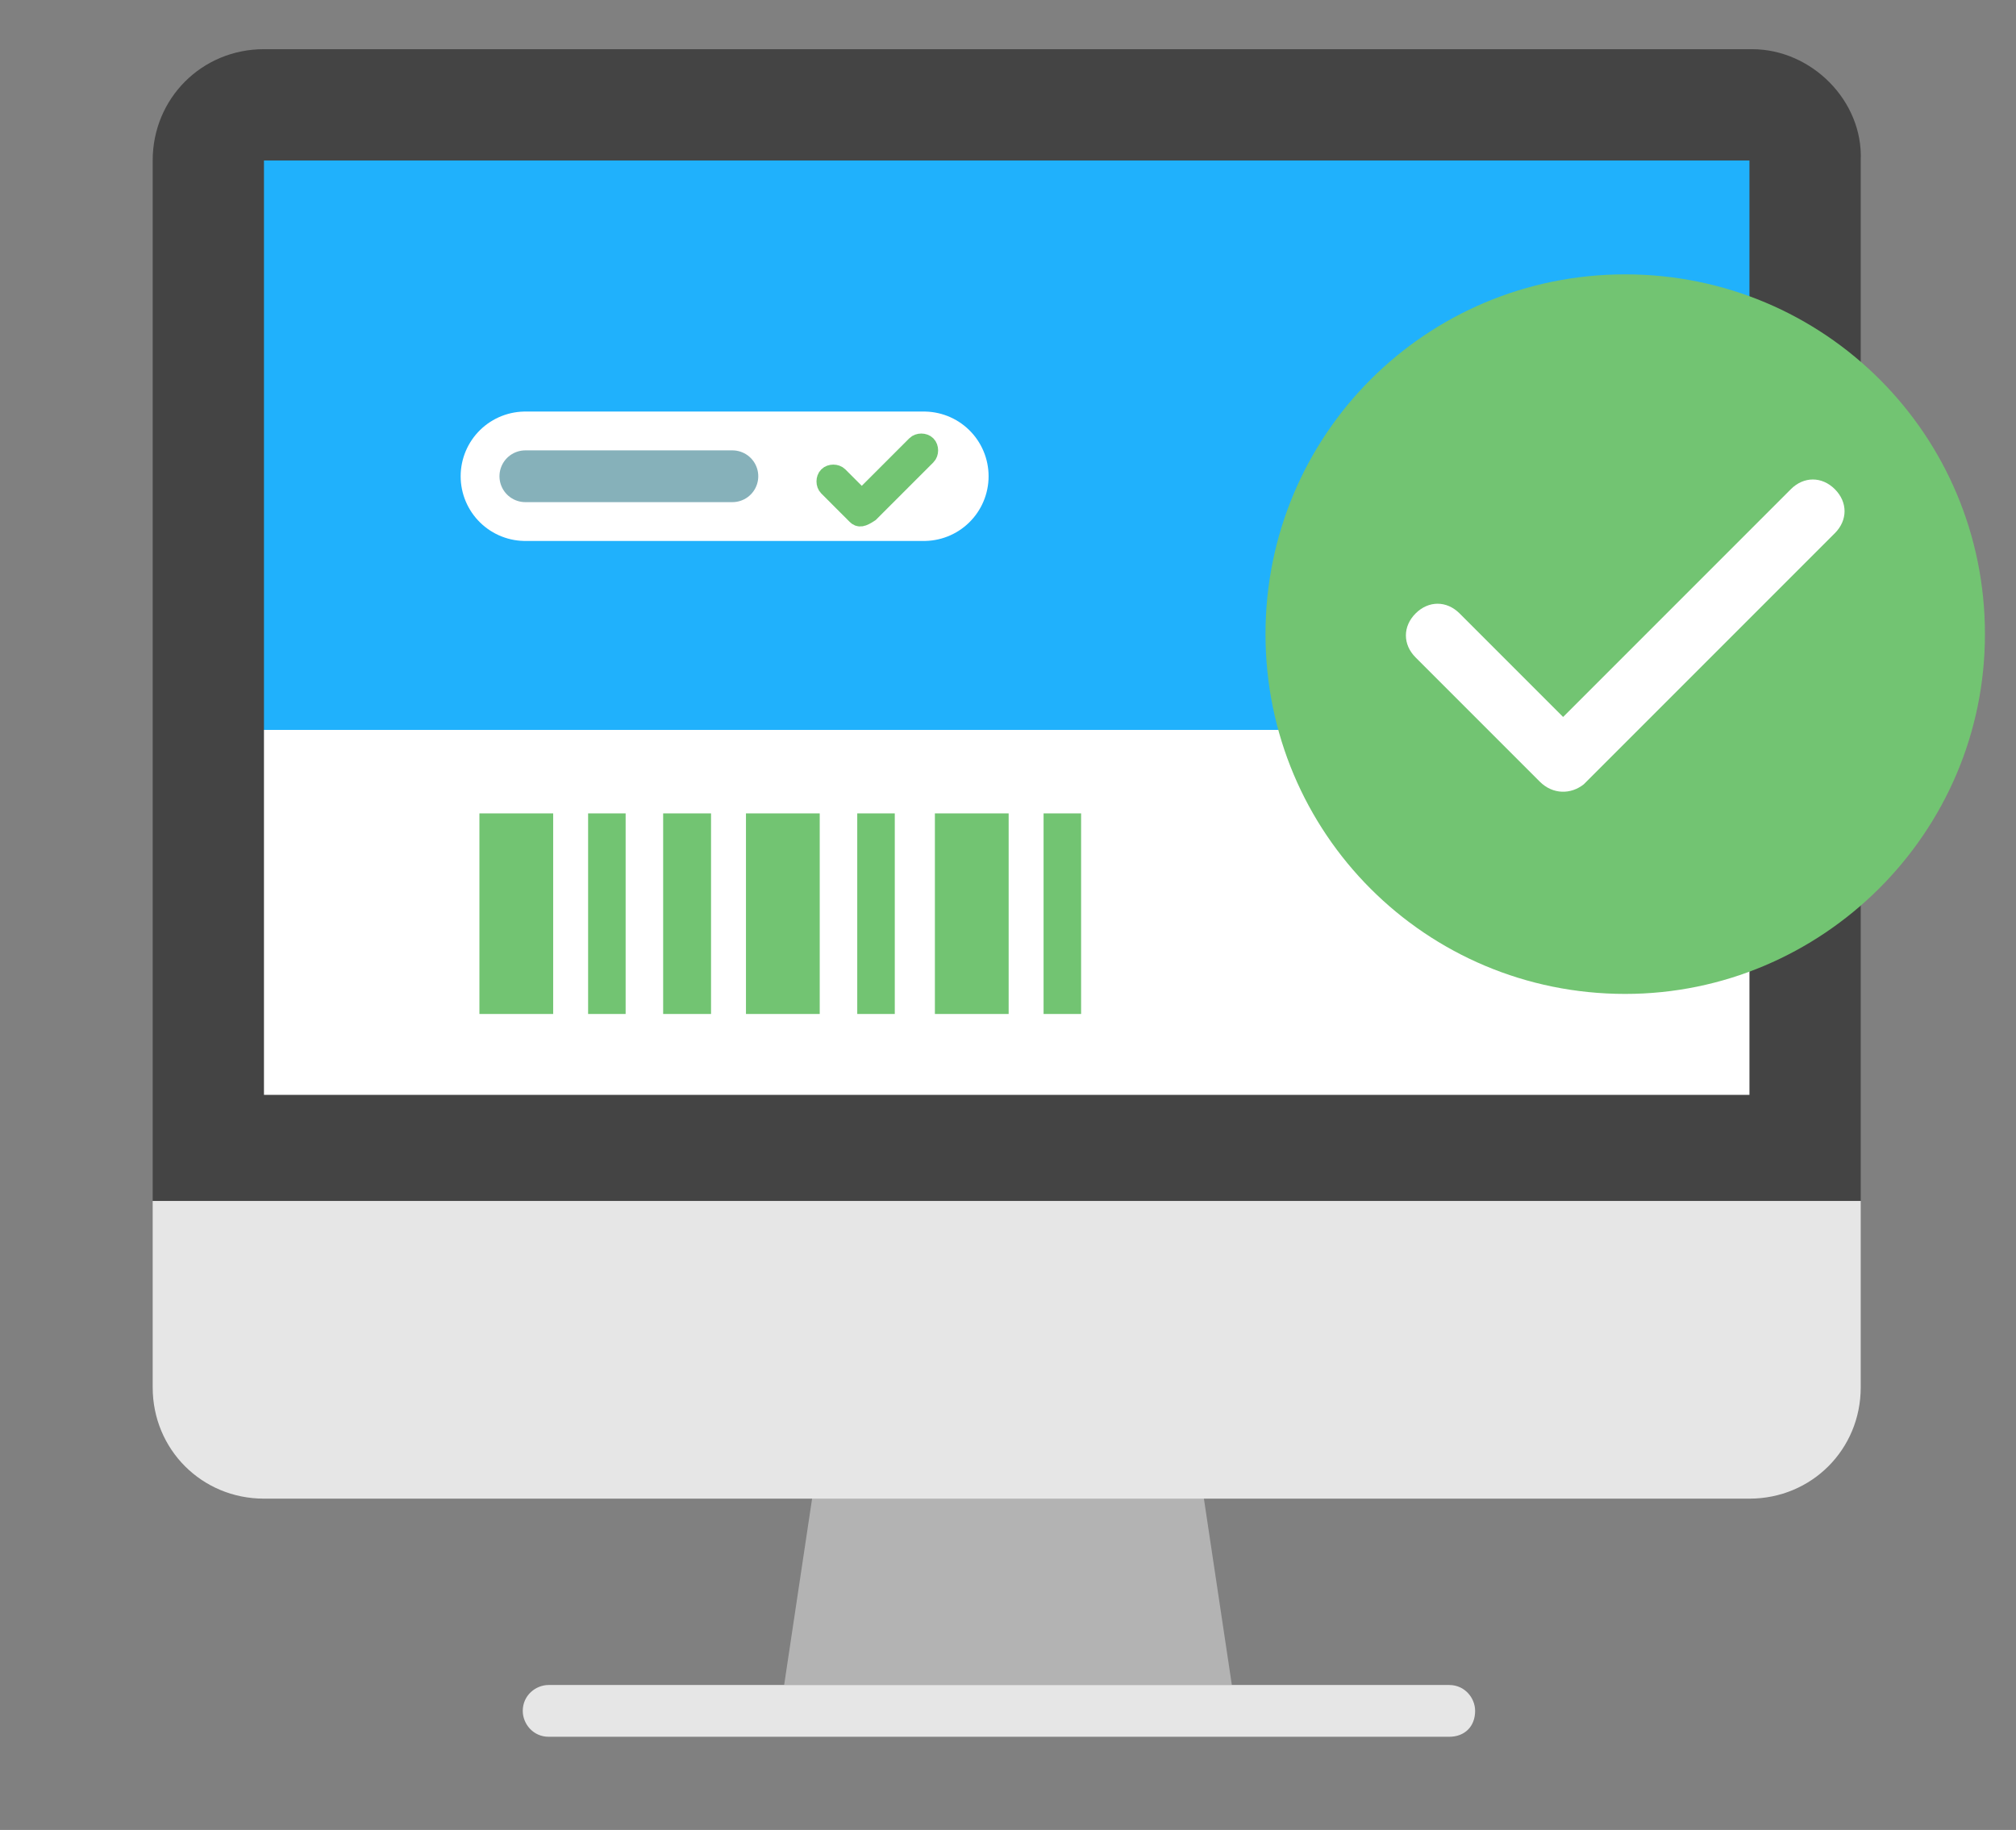
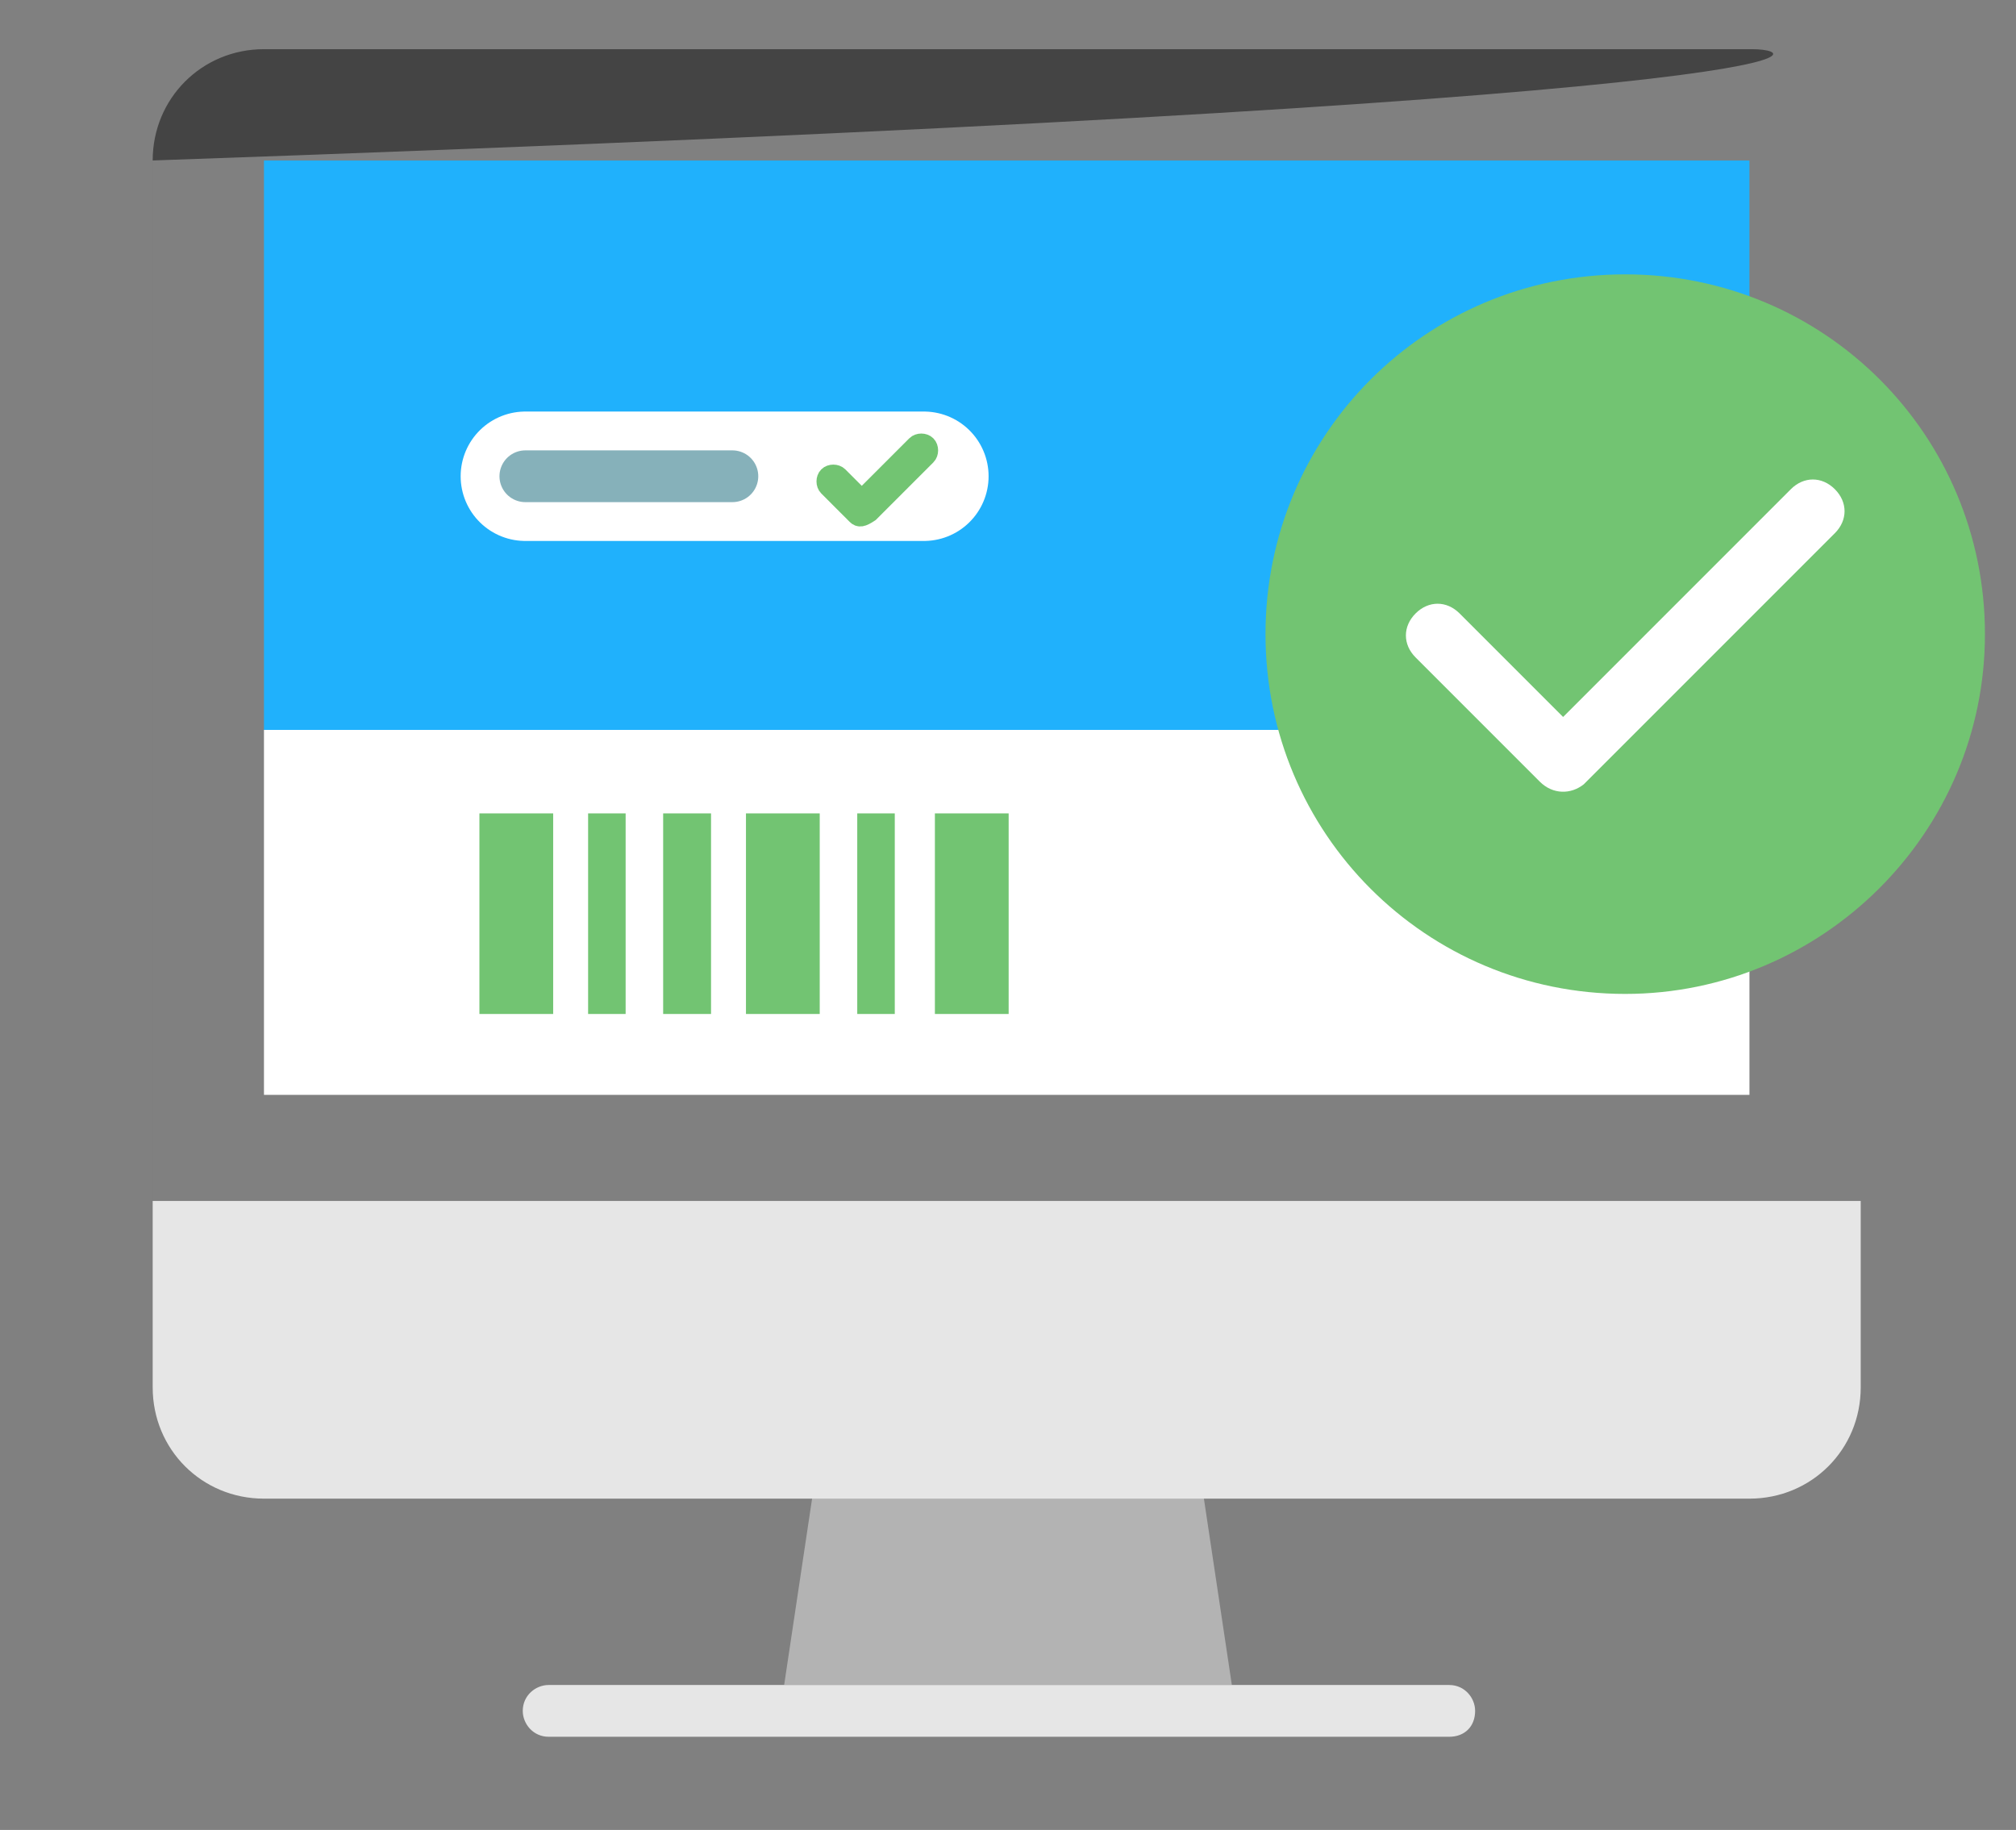
<svg xmlns="http://www.w3.org/2000/svg" version="1.1" id="Capa_1" x="0px" y="0px" viewBox="0 0 77.9 70.7" style="enable-background:new 0 0 77.9 70.7;" xml:space="preserve">
  <rect x="0" y="0" width="77.9" height="70.7" fill="#808080" stroke="none" />
  <style type="text/css">
	.st0{fill:none;stroke:#AFB8C4;stroke-width:2;stroke-linecap:round;stroke-linejoin:round;stroke-miterlimit:10;}
	.st1{fill:none;stroke:#69B4FF;stroke-width:4;stroke-linecap:round;stroke-linejoin:round;stroke-miterlimit:10;}
	.st2{fill:#69B4FF;}
	.st3{fill:#FFFFFF;}
	.st4{fill:#69B5FF;}
	.st5{fill:#72C472;}
	.st6{fill:#B3B3B3;}
	.st7{fill:#444444;}
	.st8{fill:#E6E6E6;}
	.st9{fill:#20B1FC;}
	.st10{fill:none;stroke:#FFFFFF;stroke-width:5;stroke-linecap:round;stroke-linejoin:round;stroke-miterlimit:10;}
	.st11{fill:#72C472;stroke:#72C472;stroke-width:0.75;stroke-miterlimit:10;}
	.st12{fill:none;stroke:#86B1BA;stroke-width:2;stroke-linecap:round;stroke-linejoin:round;stroke-miterlimit:10;}
</style>
  <polyline class="st0" points="129.5,67.1 129.5,126.7 82,126.7 82,67.1 129.5,67.1 " />
  <line class="st0" x1="92.8" y1="90.8" x2="118.8" y2="90.8" />
  <line class="st1" x1="94.1" y1="80" x2="105.8" y2="80" />
  <line class="st0" x1="92.8" y1="101.6" x2="118.7" y2="101.6" />
  <line class="st0" x1="92.9" y1="111.7" x2="118.8" y2="111.7" />
  <g>
    <g>
      <circle class="st2" cx="45.3" cy="91.8" r="16.7" />
      <line class="st1" x1="77.4" y1="108.5" x2="62.9" y2="102.2" />
    </g>
    <path class="st3" d="M47.3,97.8L47.3,97.8c-0.4,0-0.8-0.3-0.8-0.8v-9.7c0-0.4,0.3-0.8,0.8-0.8l0,0c0.4,0,0.8,0.3,0.8,0.8V97   C48.1,97.5,47.8,97.8,47.3,97.8z M56,97.8L56,97.8c-0.4,0-0.8-0.3-0.8-0.8v-9.7c0-0.4,0.3-0.8,0.8-0.8l0,0c0.4,0,0.8,0.3,0.8,0.8   V97C56.8,97.5,56.5,97.8,56,97.8z M39.5,97.8L39.5,97.8c-0.4,0-0.8-0.3-0.8-0.8v-9.7c0-0.4,0.3-0.8,0.8-0.8l0,0   c0.4,0,0.8,0.3,0.8,0.8V97C40.3,97.5,39.9,97.8,39.5,97.8z M43.6,97.8L43.6,97.8c-0.6,0-1.2-0.5-1.2-1.2v-8.9   c0-0.6,0.5-1.2,1.2-1.2l0,0c0.6,0,1.2,0.5,1.2,1.2v8.9C44.7,97.3,44.2,97.8,43.6,97.8z M52.4,97.8h-1.5c-0.5,0-1-0.4-1-1v-9.2   c0-0.5,0.4-1,1-1h1.5c0.5,0,1,0.4,1,1v9.2C53.4,97.4,52.9,97.8,52.4,97.8z M35.7,97.8h-1.5c-0.5,0-1-0.4-1-1v-9.2c0-0.5,0.4-1,1-1   h1.5c0.5,0,1,0.4,1,1v9.2C36.7,97.4,36.3,97.8,35.7,97.8z" />
  </g>
  <g transform="translate(0, 0)">
    <path class="st4" d="M147.1,134.2c-0.5,0-1-0.2-1.4-0.6l-11.3-11.3c-0.8-0.8-0.8-2,0-2.8s2-0.8,2.8,0l11.3,11.3   c0.8,0.8,0.8,2,0,2.8C148.1,134,147.6,134.2,147.1,134.2z" />
    <circle class="st3" cx="123.1" cy="108.2" r="18" />
    <path class="st4" d="M123.1,127.2c-10.5,0-19-8.5-19-19s8.5-19,19-19s19,8.5,19,19S133.6,127.2,123.1,127.2z M123.1,91.2   c-9.4,0-17,7.6-17,17s7.6,17,17,17s17-7.6,17-17S132.5,91.2,123.1,91.2z" />
  </g>
  <path class="st5" d="M126,114.1L126,114.1c-0.5,0-0.8-0.4-0.8-0.8v-10.5c0-0.5,0.4-0.8,0.8-0.8l0,0c0.5,0,0.8,0.4,0.8,0.8v10.5  C126.9,113.7,126.5,114.1,126,114.1z M135.4,114.1L135.4,114.1c-0.5,0-0.8-0.4-0.8-0.8v-10.5c0-0.5,0.4-0.8,0.8-0.8l0,0  c0.5,0,0.8,0.4,0.8,0.8v10.5C136.3,113.7,135.9,114.1,135.4,114.1z M117.6,114.1L117.6,114.1c-0.5,0-0.8-0.4-0.8-0.8v-10.5  c0-0.5,0.4-0.8,0.8-0.8l0,0c0.5,0,0.8,0.4,0.8,0.8v10.5C118.4,113.7,118,114.1,117.6,114.1z M122,114.1L122,114.1  c-0.7,0-1.3-0.6-1.3-1.3v-9.6c0-0.7,0.6-1.3,1.3-1.3l0,0c0.7,0,1.3,0.6,1.3,1.3v9.6C123.2,113.6,122.7,114.1,122,114.1z   M131.6,114.1h-1.8c-0.5,0-1-0.4-1-1V103c0-0.5,0.4-1,1-1h1.8c0.5,0,1,0.4,1,1v10.1C132.6,113.7,132.1,114.1,131.6,114.1z   M113.5,114.1h-1.8c-0.5,0-1-0.4-1-1V103c0-0.5,0.4-1,1-1h1.8c0.5,0,1,0.4,1,1v10.1C114.5,113.7,114.1,114.1,113.5,114.1z" />
  <g transform="translate(0, 0)">
    <polygon class="st6" points="47.6,65.1 30.3,65.1 31.8,55.1 46.1,55.1  " />
-     <path class="st7" d="M67.7,1.9H10.2c-2.4,0-4.3,1.9-4.3,4.3v40.2h66V6.2C72,3.9,70,1.9,67.7,1.9z" />
+     <path class="st7" d="M67.7,1.9H10.2c-2.4,0-4.3,1.9-4.3,4.3v40.2V6.2C72,3.9,70,1.9,67.7,1.9z" />
    <path class="st8" d="M5.9,46.4v7.2c0,2.4,1.9,4.3,4.3,4.3h57.4c2.4,0,4.3-1.9,4.3-4.3v-7.2H5.9z" />
    <rect x="10.2" y="6.2" class="st9" width="57.4" height="22" />
    <rect x="10.2" y="28.2" class="st3" width="57.4" height="14.1" />
    <path class="st8" d="M56,67.1H21.2c-0.6,0-1-0.5-1-1l0,0c0-0.6,0.5-1,1-1H56c0.6,0,1,0.5,1,1l0,0C57,66.7,56.6,67.1,56,67.1z" />
  </g>
  <g transform="translate(0, 0)">
    <path class="st5" d="M62.8,38.4c-7.7,0-13.9-6.2-13.9-13.9s6.2-13.9,13.9-13.9s13.9,6.2,13.9,13.9S70.4,38.4,62.8,38.4z" />
    <path class="st3" d="M59.5,30.2l-4.8-4.8c-0.5-0.5-0.5-1.2,0-1.7l0,0c0.5-0.5,1.2-0.5,1.7,0l4,4l8.8-8.8c0.5-0.5,1.2-0.5,1.7,0l0,0   c0.5,0.5,0.5,1.2,0,1.7l-9.7,9.7C60.7,30.7,60,30.7,59.5,30.2z" />
  </g>
  <g>
    <rect x="91.3" y="-7.9" class="st3" width="20.7" height="3.1" />
    <rect x="91.3" y="-3.1" class="st3" width="20.7" height="3.1" />
    <path class="st3" d="M114.2-4.9L113-6.1c-0.1-0.1-0.1-0.3,0-0.4l0,0c0.1-0.1,0.3-0.1,0.4,0l1,1l2.1-2.1c0.1-0.1,0.3-0.1,0.4,0l0,0   c0.1,0.1,0.1,0.3,0,0.4l-2.3,2.3C114.5-4.8,114.3-4.8,114.2-4.9z" />
    <rect x="92.6" y="-7.1" class="st8" width="16.4" height="1.3" />
    <rect x="92.6" y="-2.1" class="st8" width="16.4" height="1.3" />
  </g>
  <g>
    <g>
      <line class="st10" x1="20.3" y1="18.4" x2="35.7" y2="18.4" />
      <path class="st11" d="M33.1,19.9L32,18.8c-0.1-0.1-0.1-0.3,0-0.4l0,0c0.1-0.1,0.3-0.1,0.4,0l0.9,0.9l2.1-2.1    c0.1-0.1,0.3-0.1,0.4,0l0,0c0.1,0.1,0.1,0.3,0,0.4l-2.2,2.2C33.3,20,33.2,20,33.1,19.9z" />
    </g>
    <line class="st12" x1="20.3" y1="18.4" x2="28.3" y2="18.4" />
  </g>
  <g>
    <rect x="18.9" y="31.8" class="st11" width="2.1" height="7" />
    <rect x="29.2" y="31.8" class="st11" width="2.1" height="7" />
    <rect x="23.1" y="31.8" class="st11" width="0.7" height="7" />
    <rect x="36.5" y="31.8" class="st11" width="2.1" height="7" />
-     <rect x="40.7" y="31.8" class="st11" width="0.7" height="7" />
    <rect x="26" y="31.8" class="st11" width="1.1" height="7" />
    <rect x="33.5" y="31.8" class="st11" width="0.7" height="7" />
  </g>
</svg>